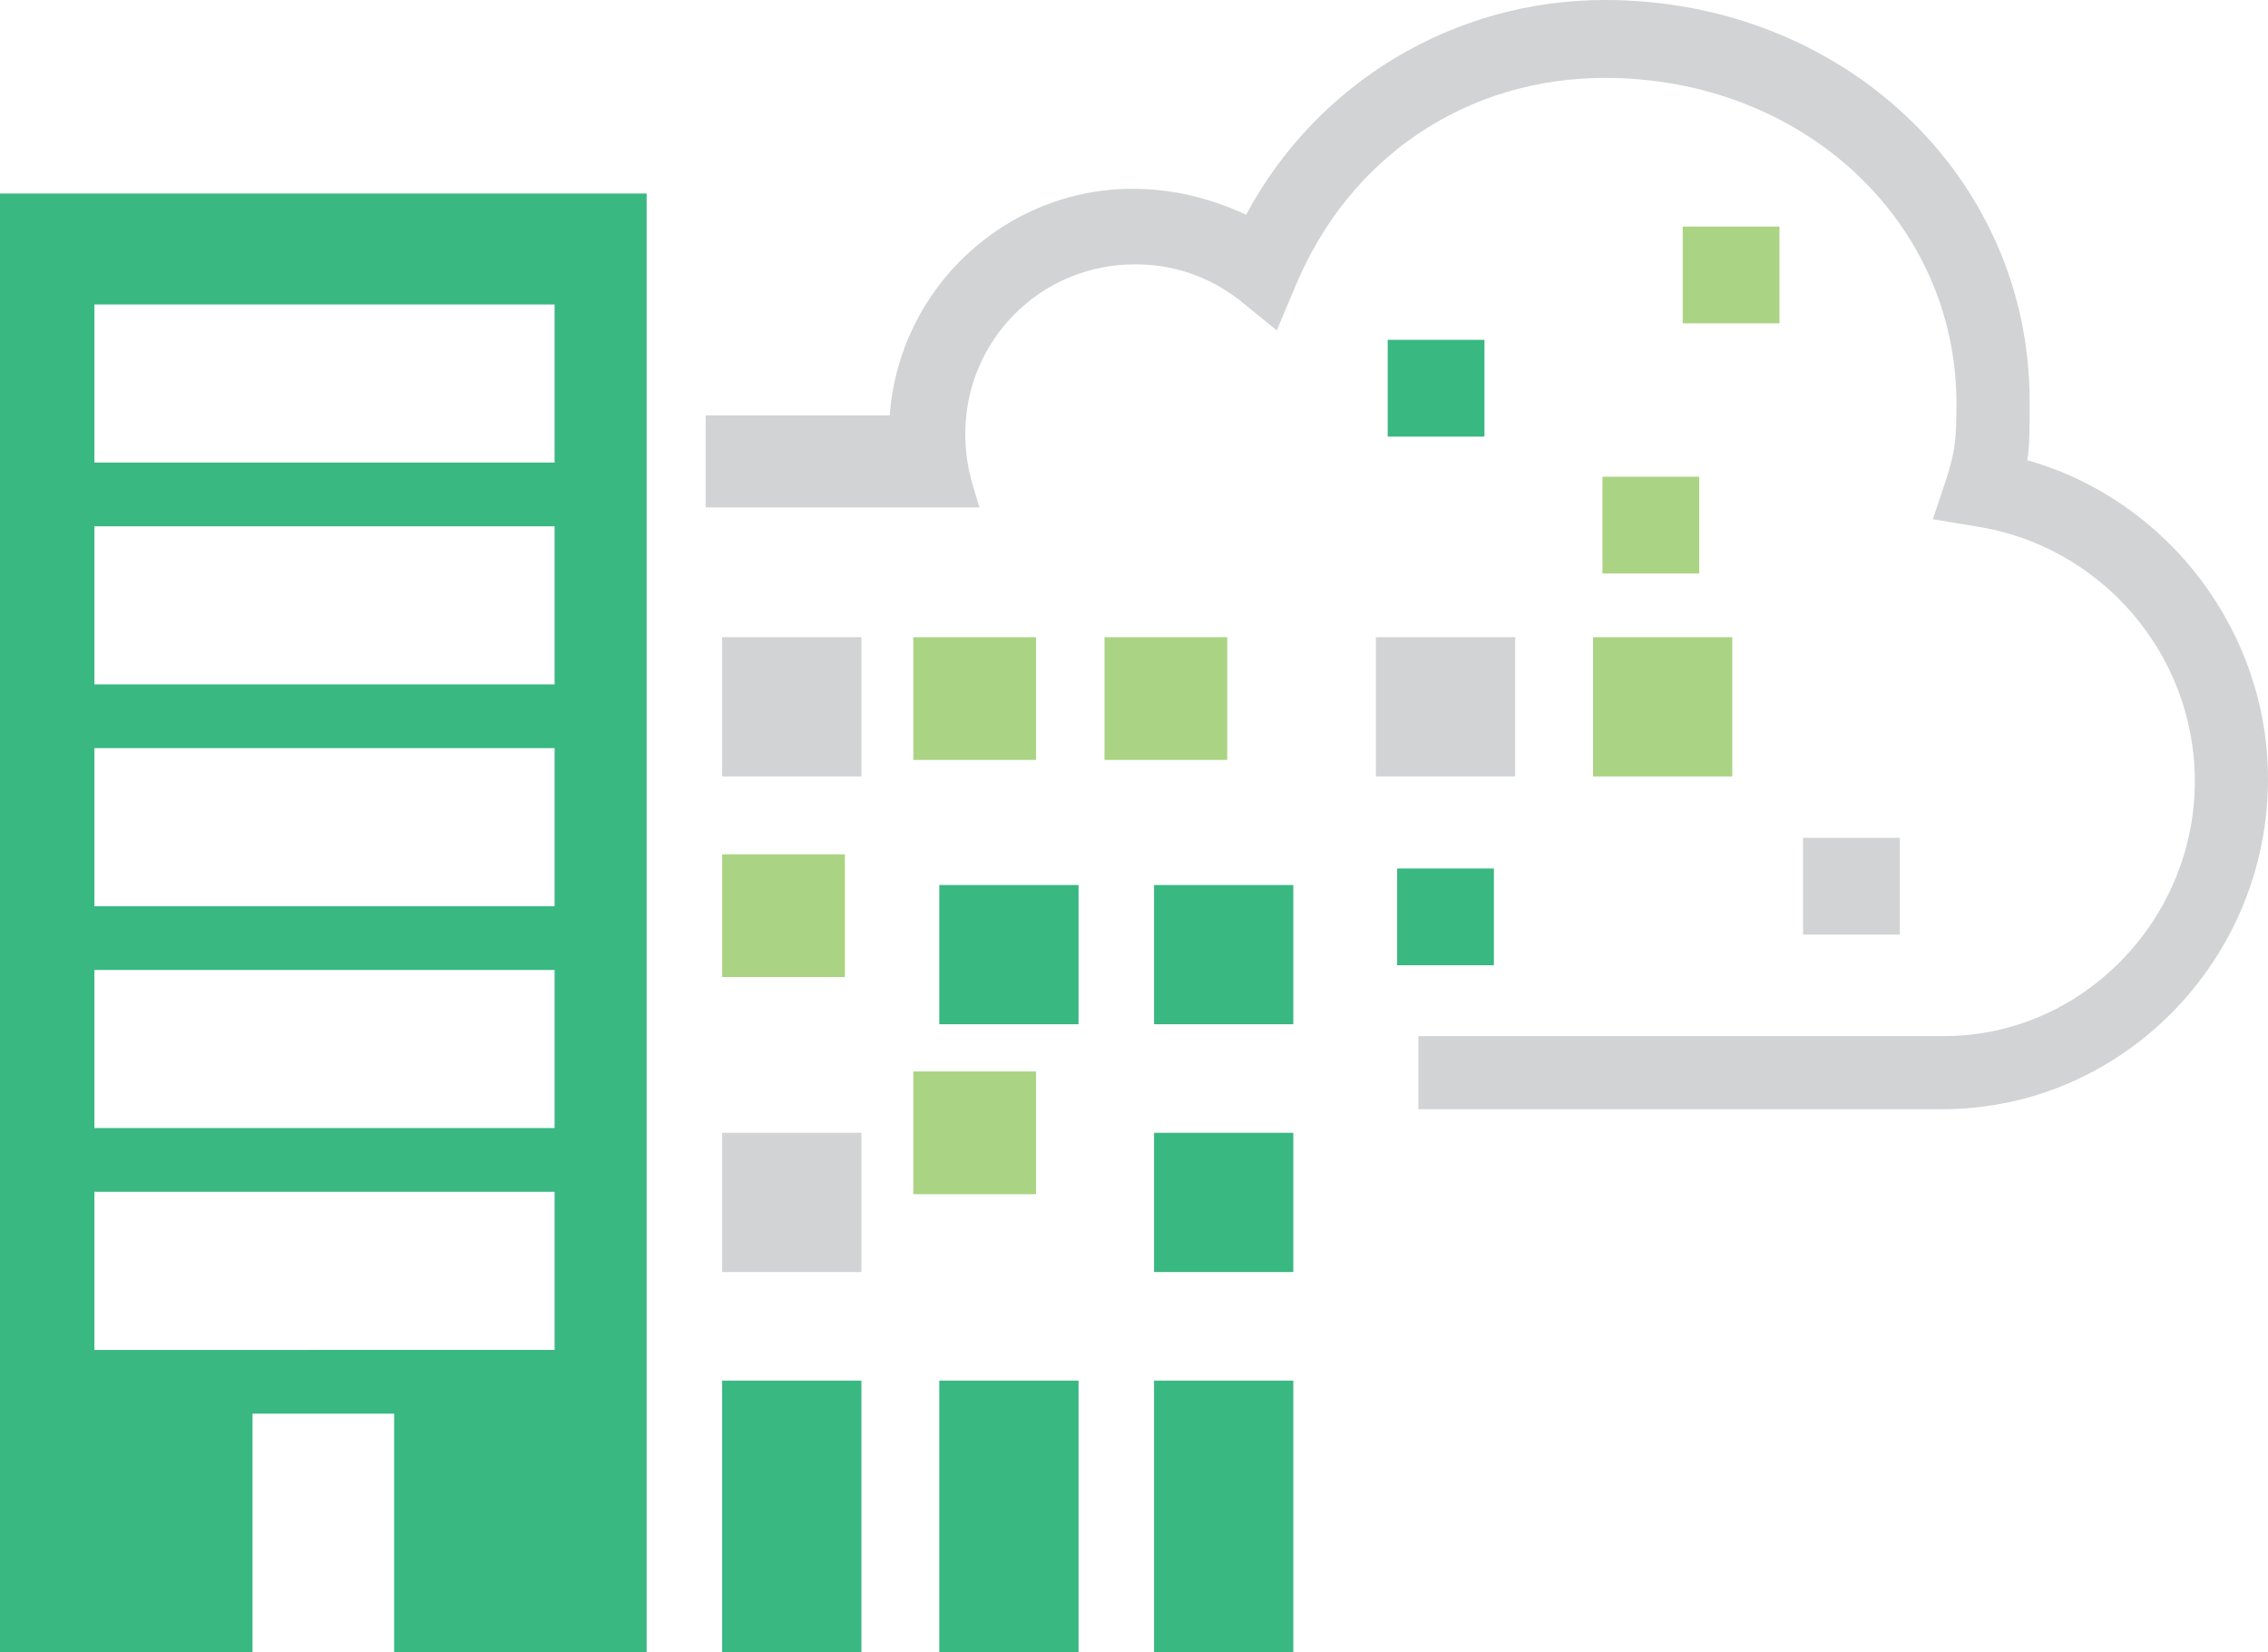
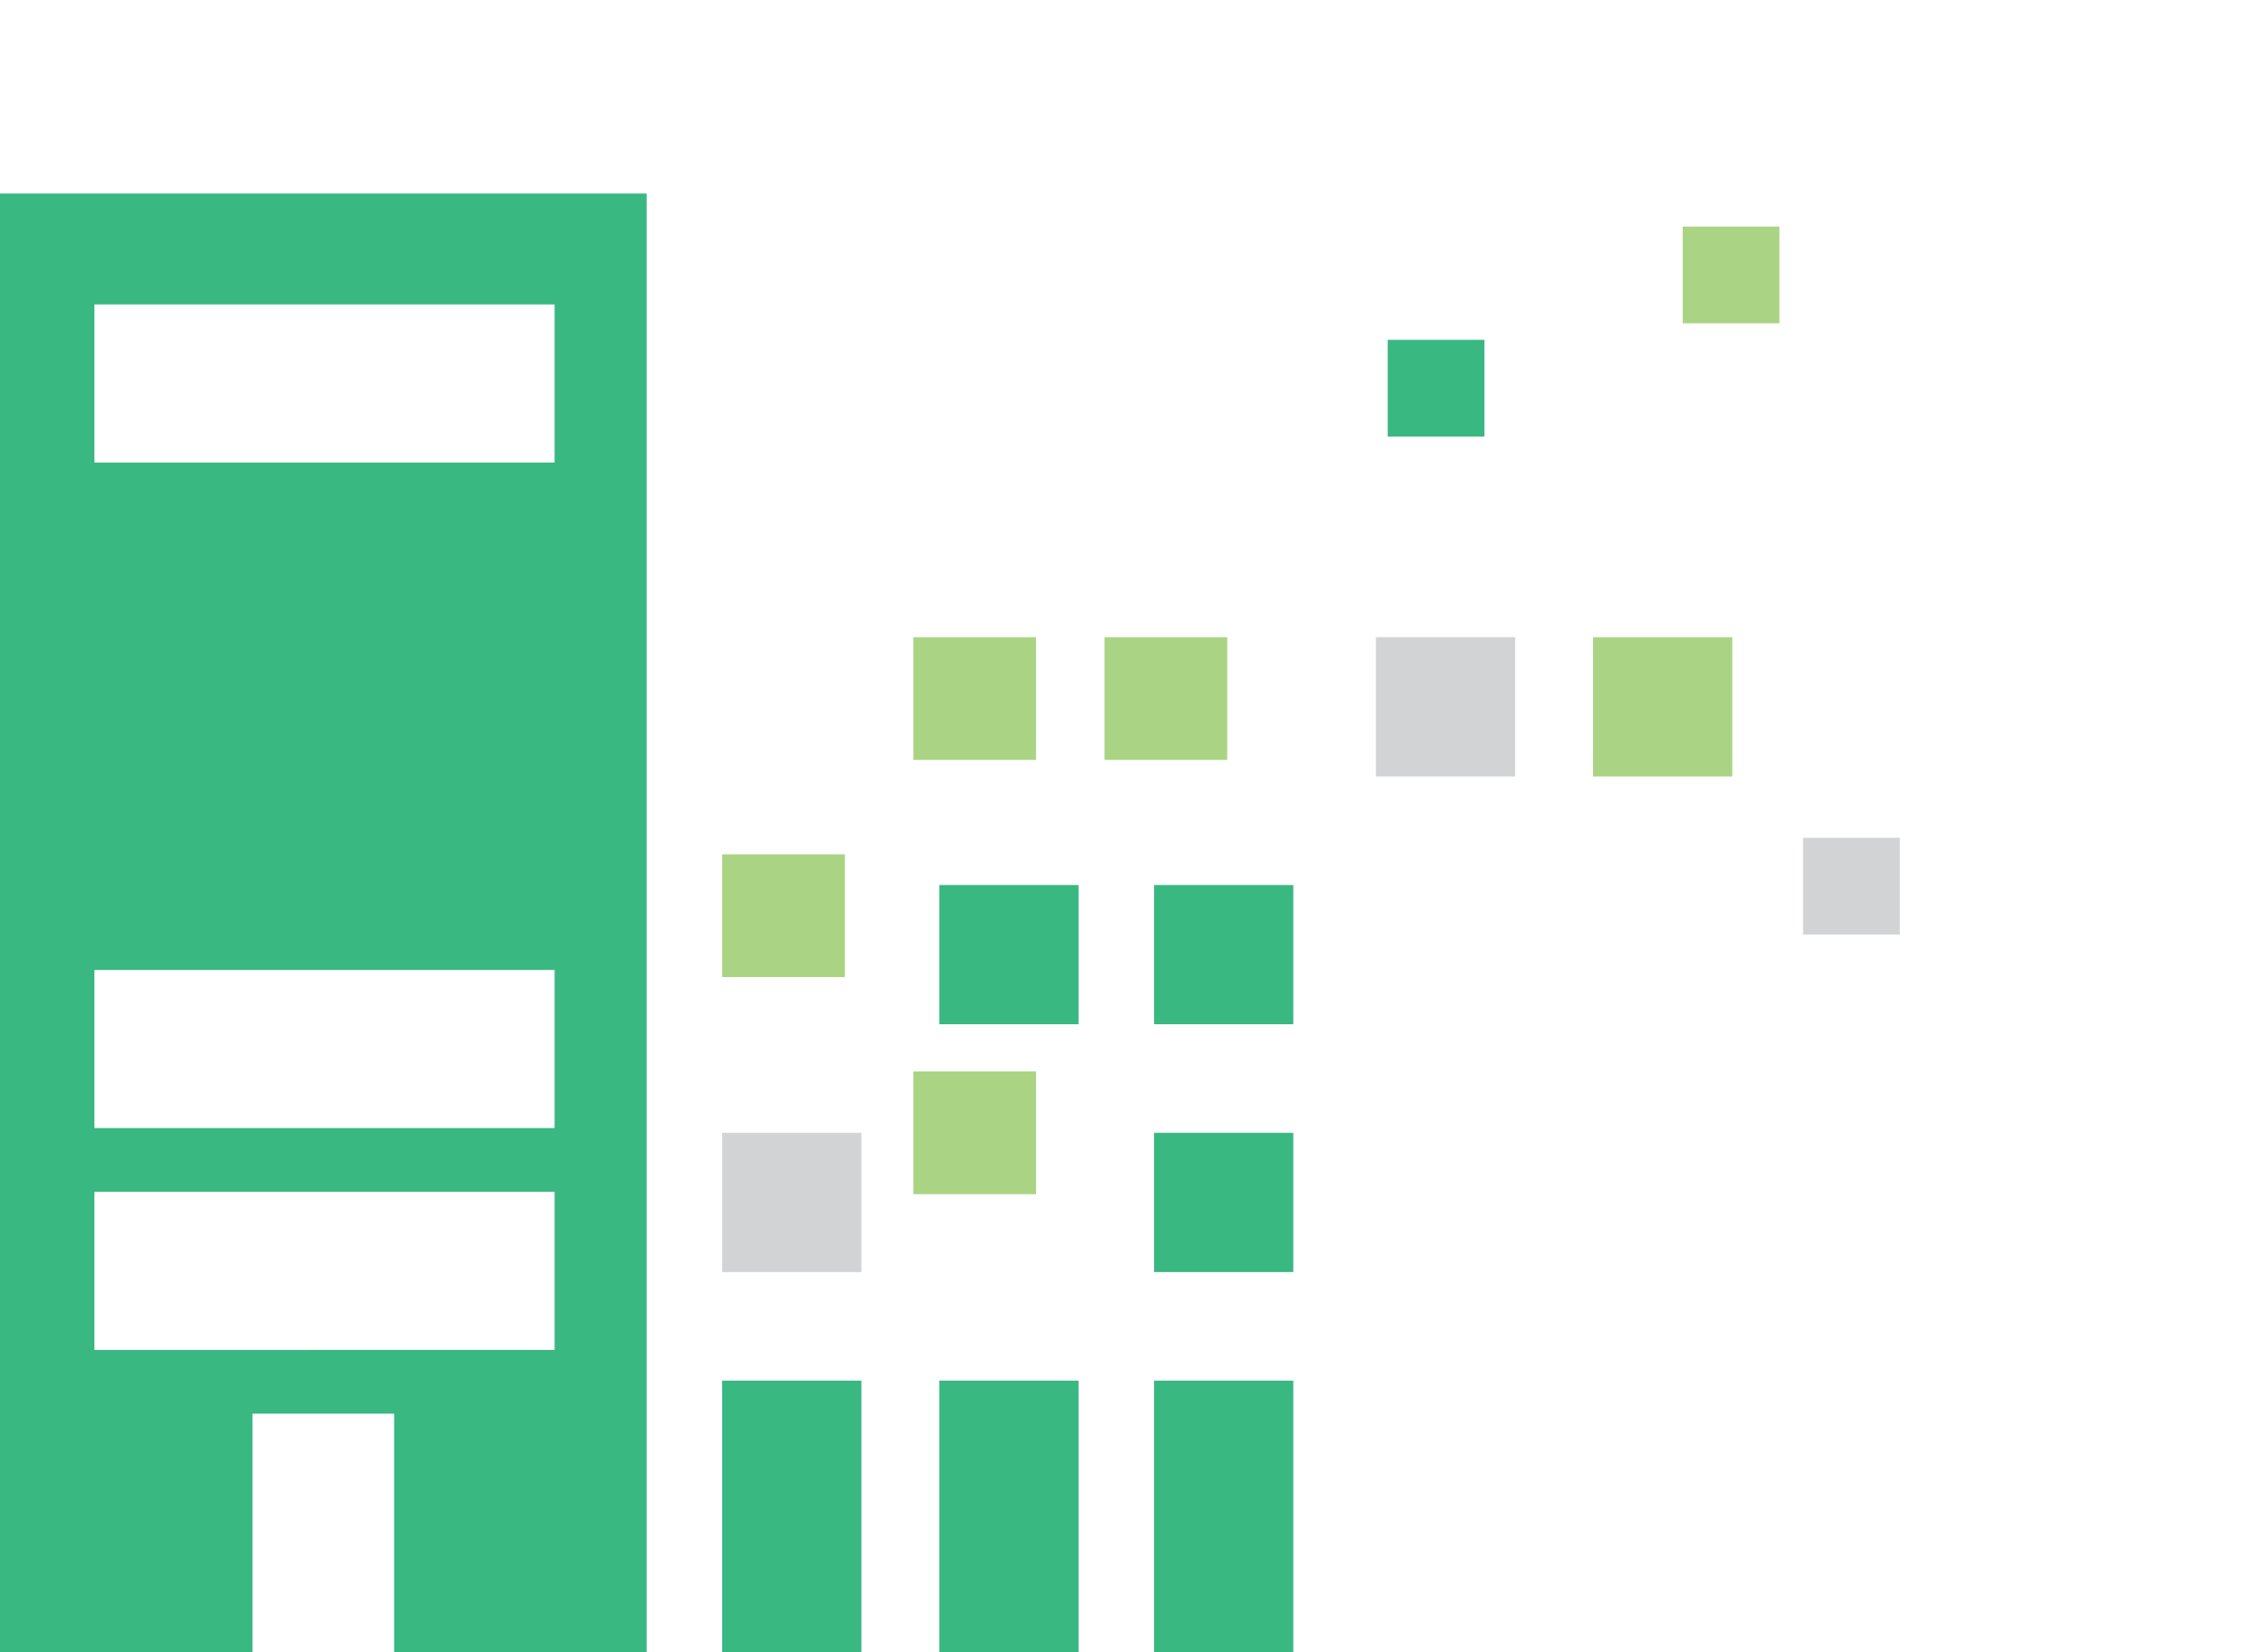
<svg xmlns="http://www.w3.org/2000/svg" xmlns:xlink="http://www.w3.org/1999/xlink" version="1.1" x="0px" y="0px" viewBox="0 0 96.1 70" style="enable-background:new 0 0 96.1 70;" xml:space="preserve">
  <style type="text/css">
	.st0{display:none;}
	.st1{display:inline;fill:#D1D3D4;}
	.st2{display:inline;fill:#CCCCCC;}
	.st3{display:inline;}
	.st4{fill:#888888;}
	.st5{fill:#D1005D;}
	.st6{display:inline;fill:none;stroke:#D1005D;stroke-miterlimit:10;}
	.st7{fill:#3B3B3C;}
	.st8{fill:none;stroke:#A7A9AC;stroke-width:2;stroke-miterlimit:10;}
	.st9{fill:#005740;}
	.st10{fill:#FFFFFF;}
	.st11{fill:#39B881;}
	.st12{fill:#013D2D;}
	.st13{clip-path:url(#SVGID_2_);fill:#39B881;}
	.st14{fill:#D1D3D4;}
	.st15{fill:#AAD483;}
	.st16{clip-path:url(#SVGID_4_);fill:#D1D3D4;}
	.st17{clip-path:url(#SVGID_6_);fill:#AAD483;}
	.st18{clip-path:url(#SVGID_8_);fill:#D1D3D4;}
	.st19{clip-path:url(#SVGID_10_);fill:#39B881;}
	.st20{clip-path:url(#SVGID_12_);fill:#013D2D;}
	.st21{clip-path:url(#SVGID_14_);fill:#39B881;}
	.st22{clip-path:url(#SVGID_14_);fill:#005740;}
	.st23{clip-path:url(#SVGID_14_);fill:#FFFFFF;}
	.st24{clip-path:url(#SVGID_16_);fill:#39B881;}
	.st25{clip-path:url(#SVGID_16_);fill:#FFFFFF;}
	.st26{clip-path:url(#SVGID_18_);fill:#013D2D;}
	.st27{clip-path:url(#SVGID_18_);fill:#39B881;}
	.st28{clip-path:url(#SVGID_20_);fill:#39B881;}
</style>
  <g id="Background" class="st0">
</g>
  <g id="Sidebar_Background" class="st0">
</g>
  <g id="Margins" class="st0">
</g>
  <g id="Layer">
    <g>
-       <rect x="30.6" y="27" class="st14" width="5.9" height="5.9" />
      <rect x="38.7" y="27" class="st15" width="5.2" height="5.2" />
      <rect x="46.8" y="27" class="st15" width="5.2" height="5.2" />
      <rect x="30.6" y="36.2" class="st15" width="5.2" height="5.2" />
      <rect x="39.8" y="37.5" class="st11" width="5.9" height="5.9" />
      <rect x="48.9" y="37.5" class="st11" width="5.9" height="5.9" />
      <rect x="30.6" y="48" class="st14" width="5.9" height="5.9" />
      <rect x="38.7" y="45.4" class="st15" width="5.2" height="5.2" />
      <rect x="48.9" y="48" class="st11" width="5.9" height="5.9" />
      <rect x="30.6" y="58.5" class="st11" width="5.9" height="11.5" />
      <rect x="39.8" y="58.5" class="st11" width="5.9" height="11.5" />
      <rect x="48.9" y="58.5" class="st11" width="5.9" height="11.5" />
      <rect x="58.3" y="27" class="st14" width="5.9" height="5.9" />
      <rect x="67.5" y="27" class="st15" width="5.9" height="5.9" />
      <rect x="58.8" y="14.4" class="st11" width="4.1" height="4.1" />
      <rect x="76.4" y="35.5" class="st14" width="4.1" height="4.1" />
-       <rect x="59.2" y="36.8" class="st11" width="4.1" height="4.1" />
      <rect x="71.3" y="9.6" class="st15" width="4.1" height="4.1" />
-       <rect x="67.9" y="20.2" class="st15" width="4.1" height="4.1" />
-       <path class="st11" d="M4,50.5h19.5v6.7H4V50.5z M4,41.1h19.5v6.7H4V41.1z M4,31.7h19.5v6.7H4V31.7z M4,22.3h19.5v6.7H4V22.3z     M4,12.9h19.5v6.7H4V12.9z M0,8.2v59.1v1.3V70h10.7V59.9h6V70h10.7v-1.3v-1.3V8.2H0z" />
+       <path class="st11" d="M4,50.5h19.5v6.7H4V50.5z M4,41.1h19.5v6.7H4V41.1z M4,31.7h19.5v6.7H4V31.7z h19.5v6.7H4V22.3z     M4,12.9h19.5v6.7H4V12.9z M0,8.2v59.1v1.3V70h10.7V59.9h6V70h10.7v-1.3v-1.3V8.2H0z" />
      <g>
        <defs>
          <rect id="SVGID_3_" width="96.1" height="70" />
        </defs>
        <clipPath id="SVGID_2_">
          <use xlink:href="#SVGID_3_" style="overflow:visible;" />
        </clipPath>
-         <path style="clip-path:url(#SVGID_2_);fill:#D1D3D4;" d="M85.9,19.5C86,18.9,86,18.2,86,17C86,7.5,78.1,0,68,0     c-6.4,0-12.2,3.5-15.2,9.1C51.3,8.4,49.7,8,48,8c-5.4,0-9.9,4.2-10.3,9.6h-7.8v3.9h11.6l-0.3-1c-0.2-0.7-0.3-1.4-0.3-2.1     c0-4,3.2-7.2,7.2-7.2c1.6,0,3.1,0.5,4.4,1.5l1.6,1.3l0.8-1.9c2.3-5.5,7.3-8.8,13.1-8.8c8.4,0,14.9,6.1,14.9,13.8     c0,1.7-0.1,2.1-0.4,3.1L81.9,22l1.8,0.3C89,23.1,93,27.7,93,33.1c0,5.9-4.8,10.8-10.6,10.8H60.1V47h22.2c7.6,0,13.8-6.3,13.8-14     C96.1,26.8,91.9,21.2,85.9,19.5" />
      </g>
    </g>
  </g>
</svg>